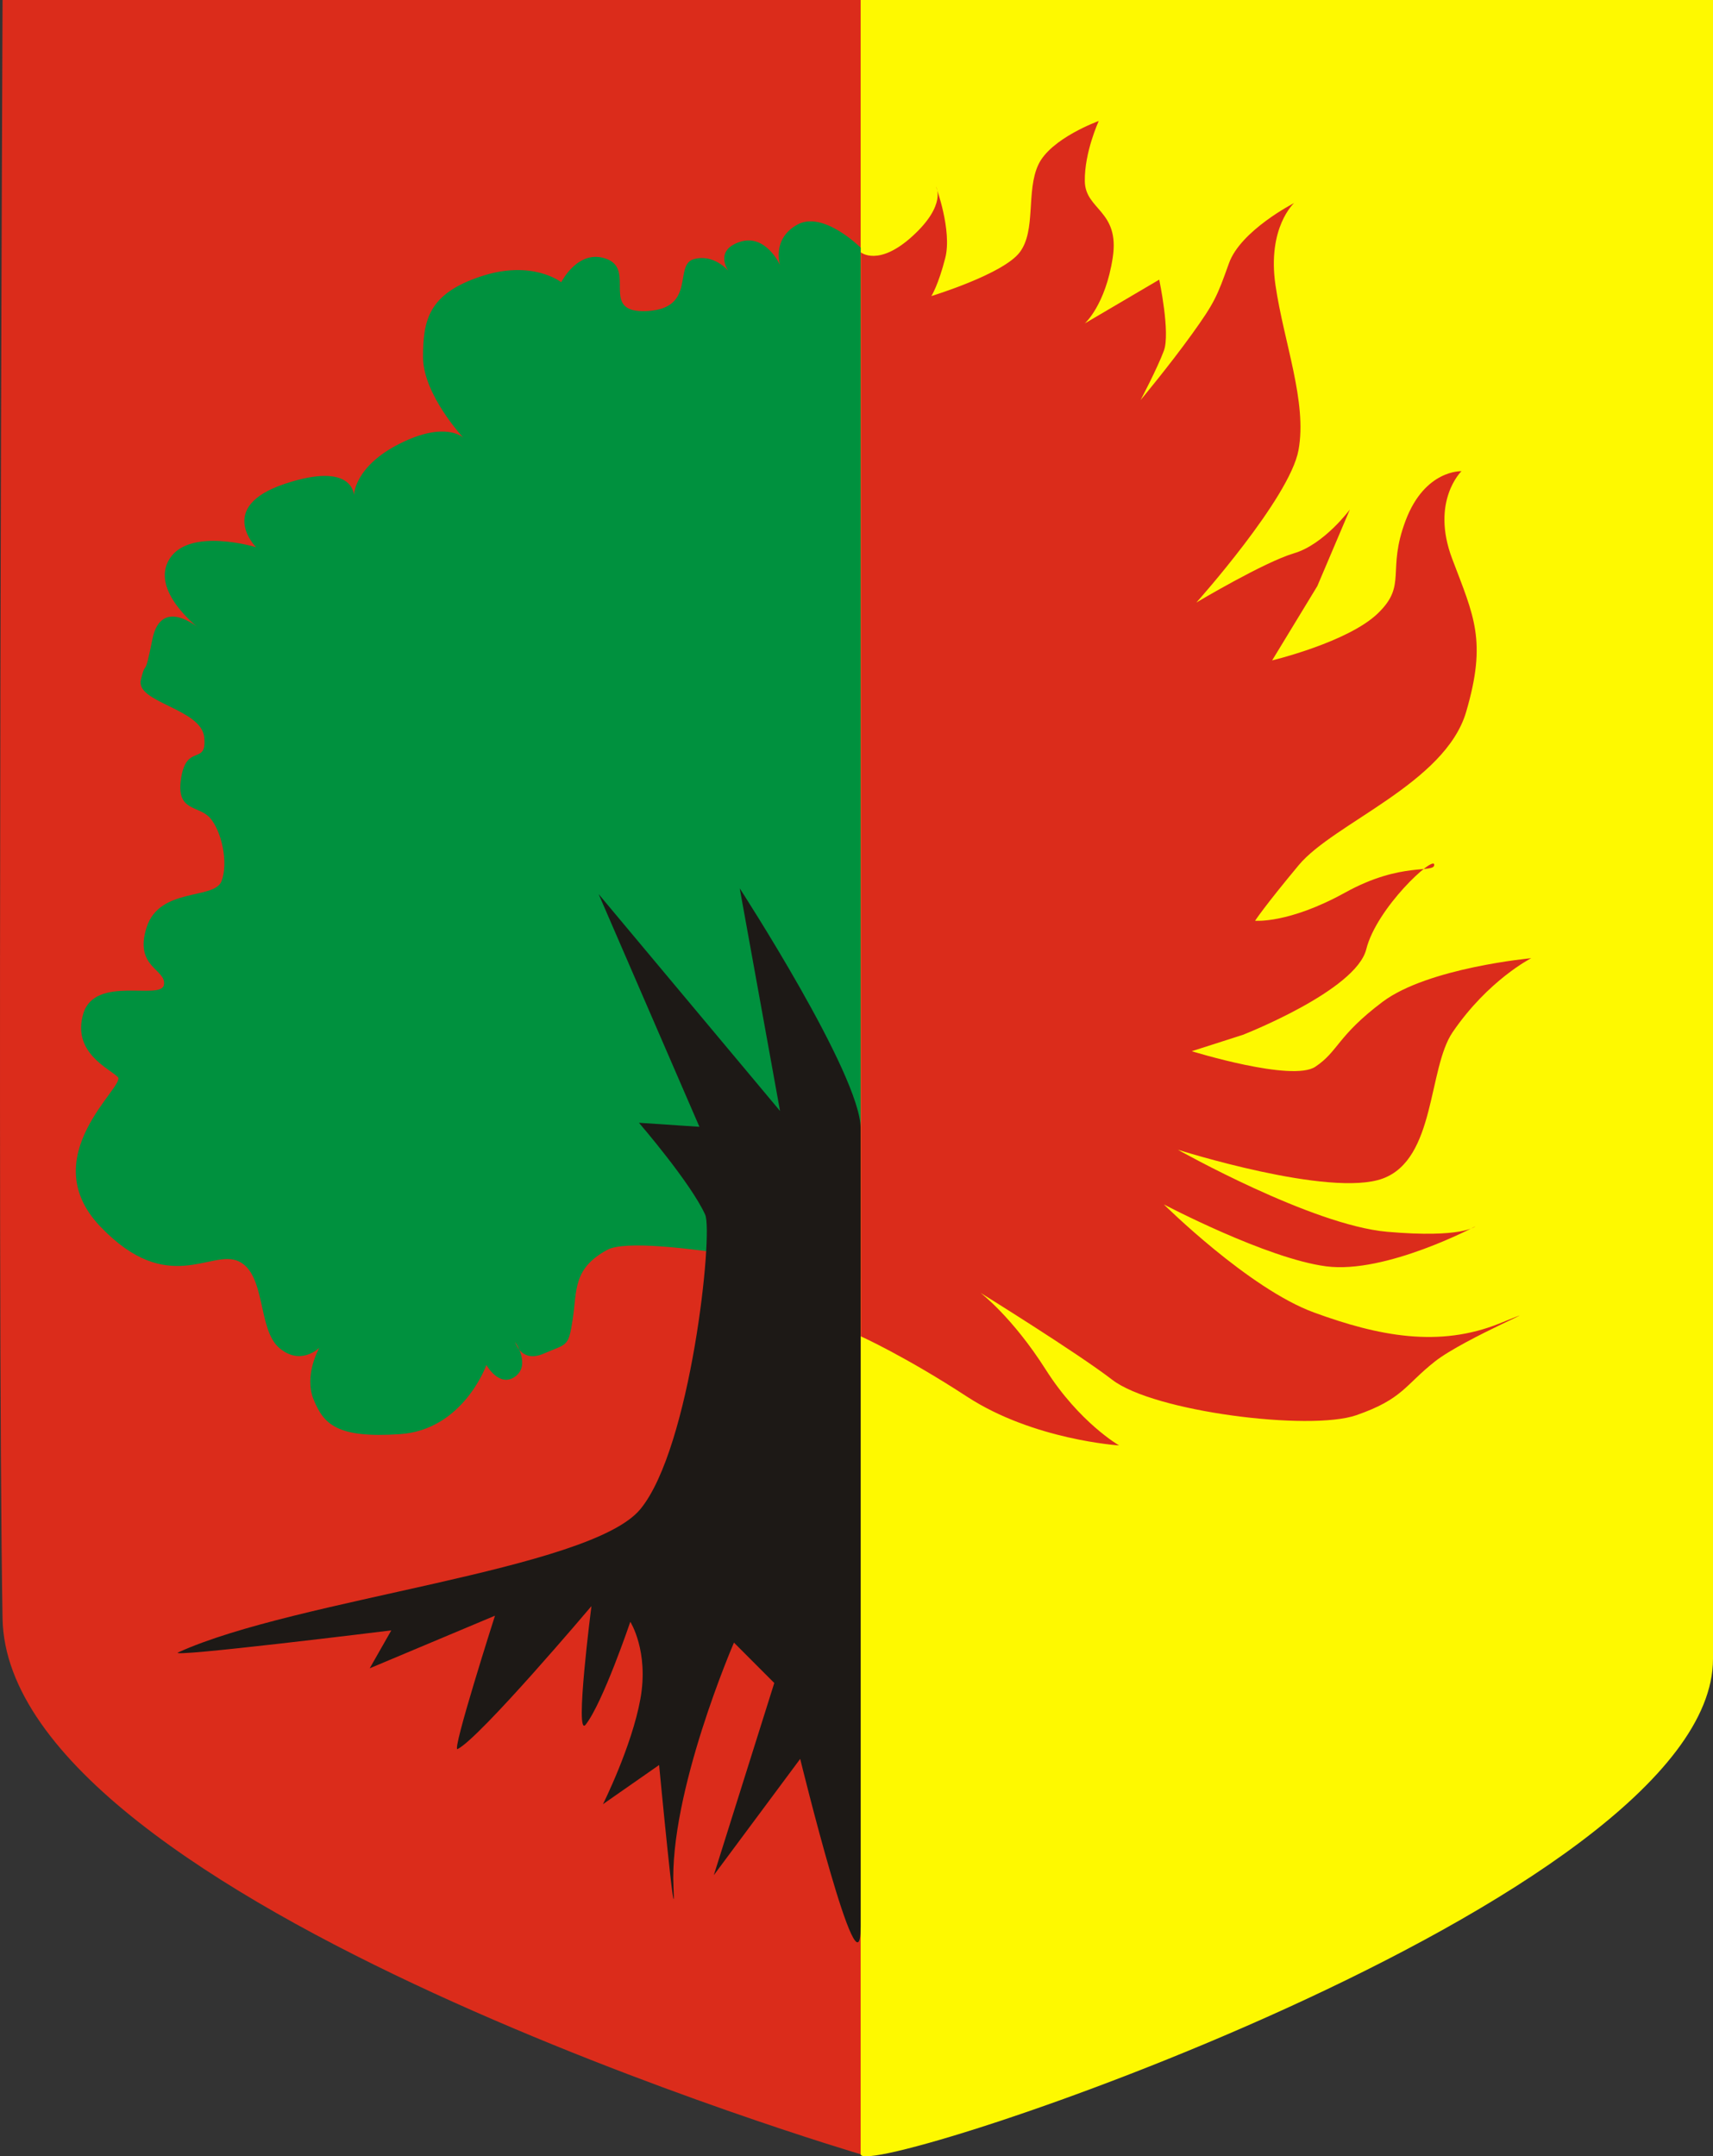
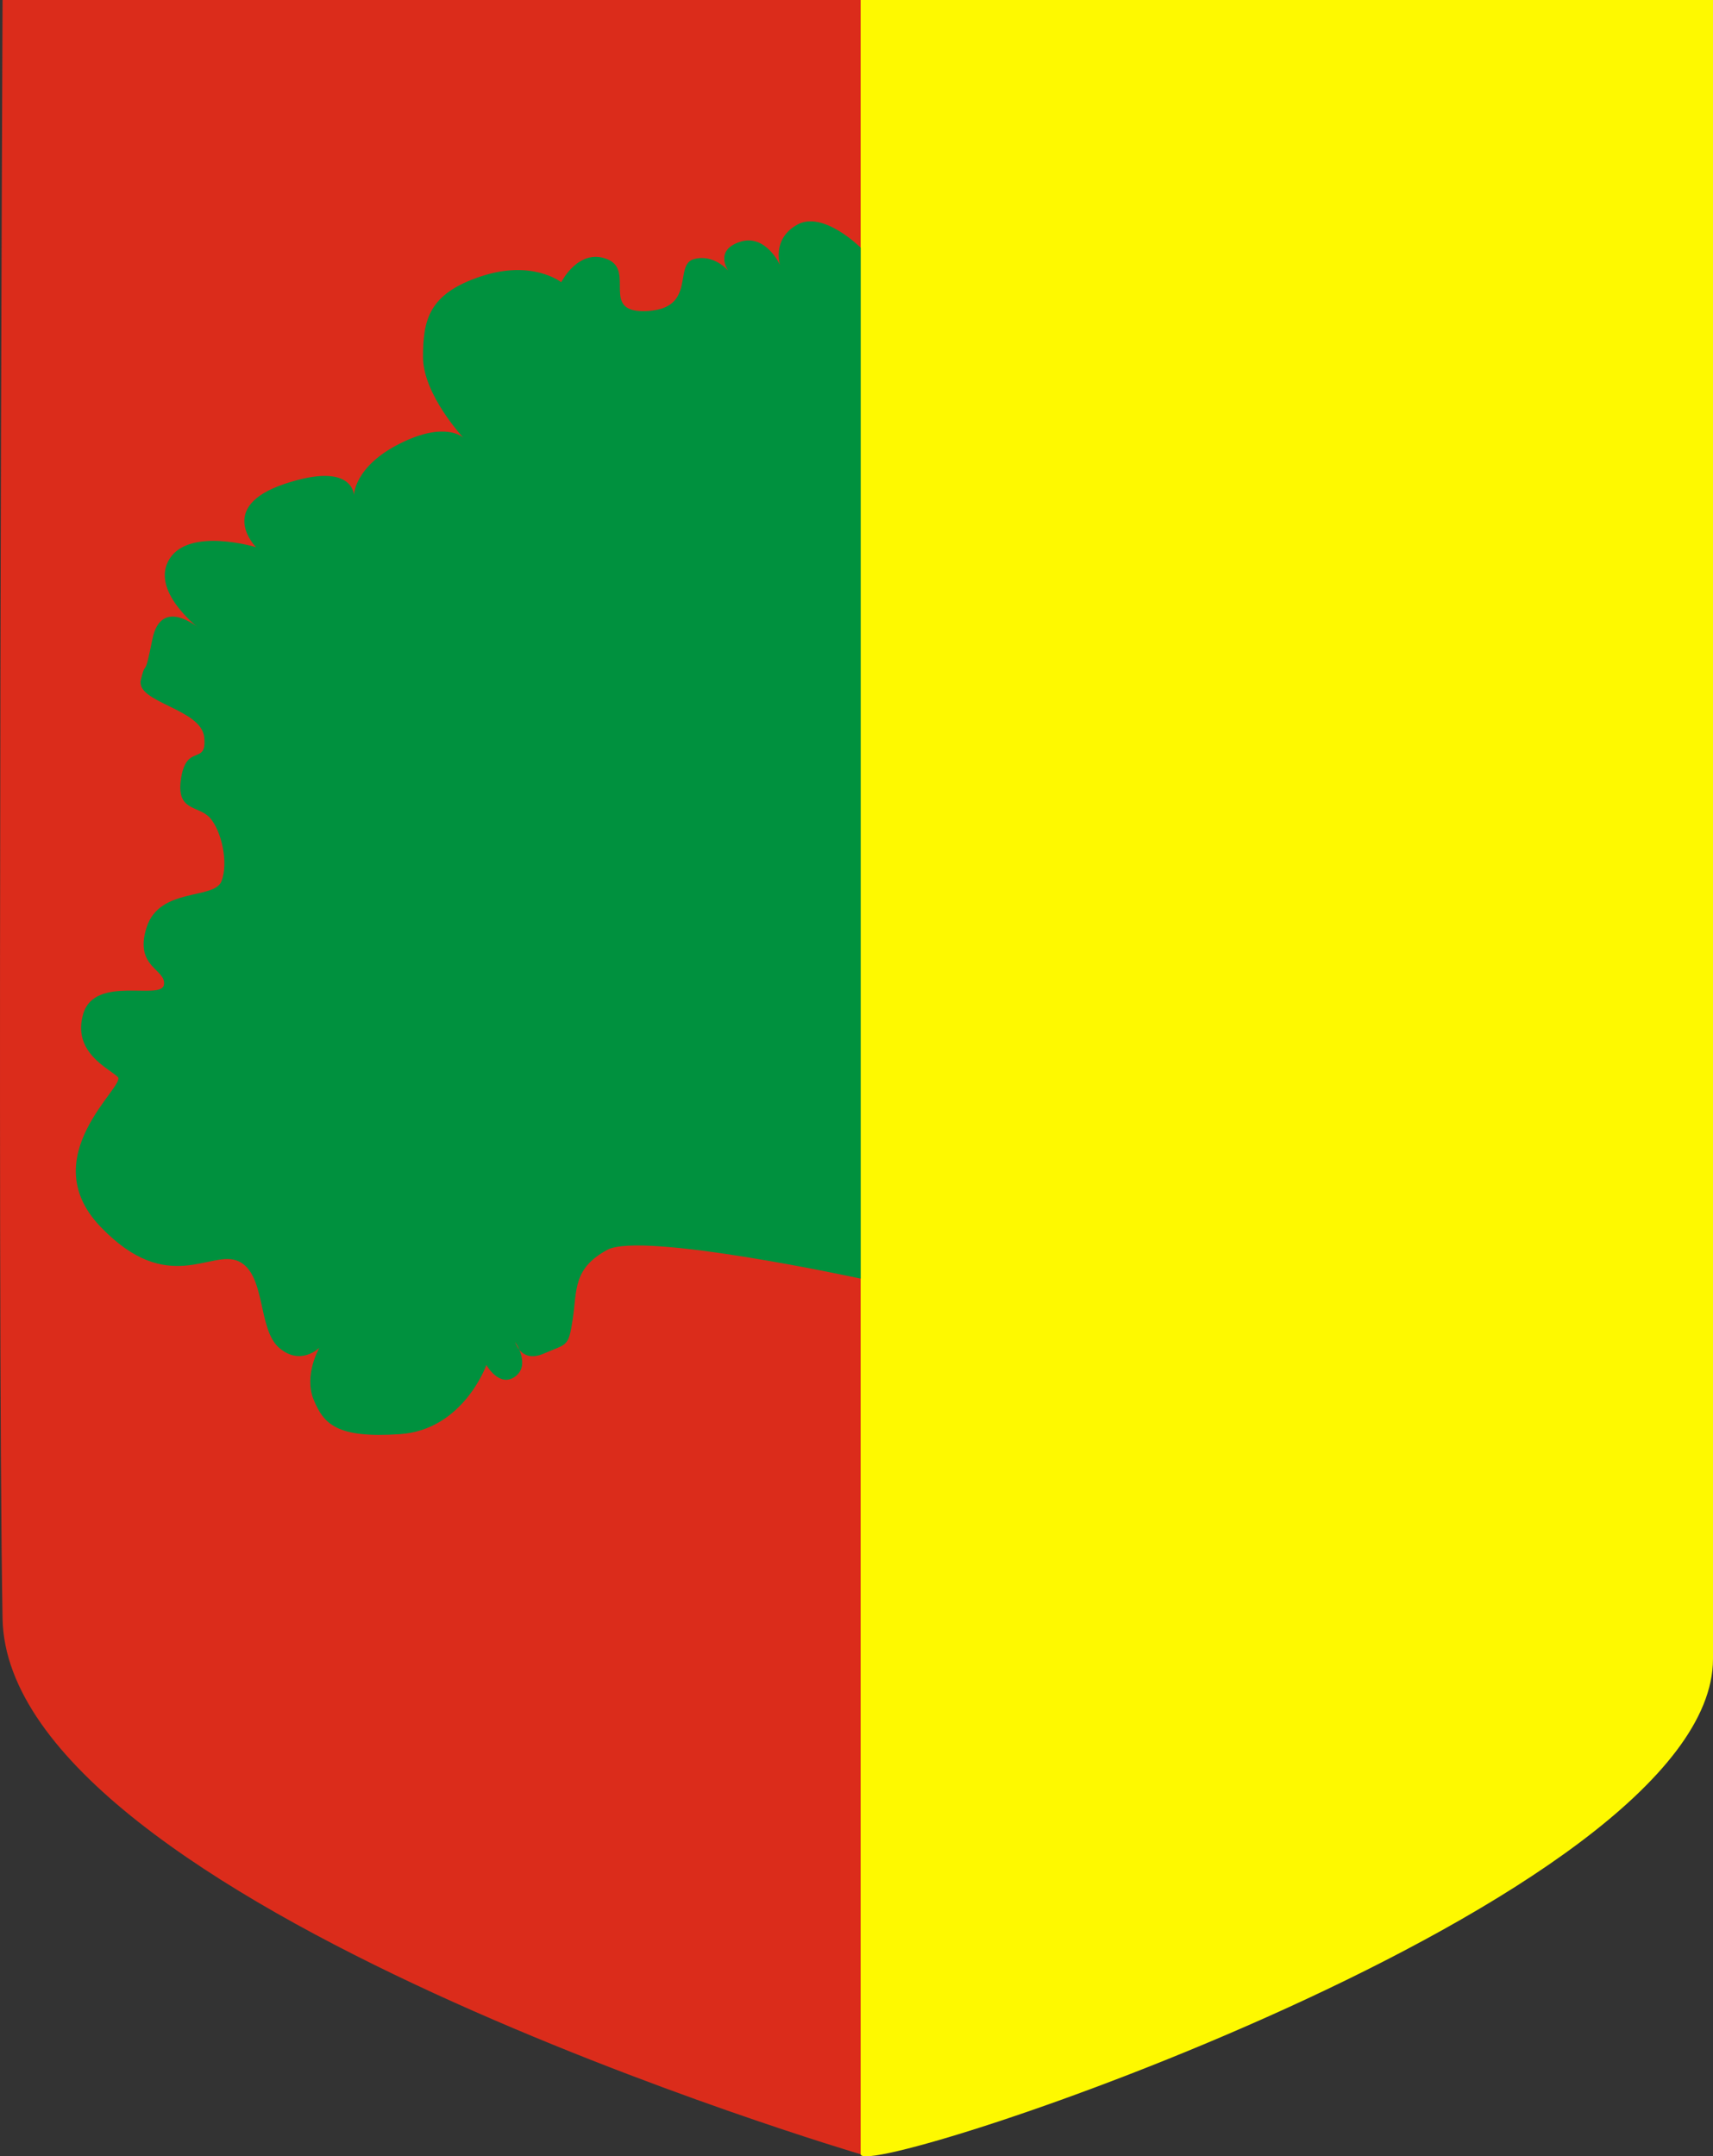
<svg xmlns="http://www.w3.org/2000/svg" xmlns:ns1="http://sodipodi.sourceforge.net/DTD/sodipodi-0.dtd" xmlns:ns2="http://www.inkscape.org/namespaces/inkscape" width="499.307" height="628.41" id="svg2" ns1:version="0.32" ns2:version="0.45.1" ns1:docname="POL_Żarów_COA.svg" ns2:output_extension="org.inkscape.output.svg.inkscape" ns1:docbase="C:\Users\Mistrz\Desktop">
  <rect width="100%" height="100%" fill="#333333" stroke="none" />
  <ns1:namedview ns2:window-height="480" ns2:window-width="640" ns2:pageshadow="2" ns2:pageopacity="0.0" guidetolerance="10.0" gridtolerance="10.0" objecttolerance="10.0" borderopacity="1.0" bordercolor="#666666" pagecolor="#ffffff" id="base" />
  <defs id="defs4">
    <marker id="ArrowEnd" viewBox="0 0 10 10" refX="0" refY="5" markerUnits="strokeWidth" markerWidth="4" markerHeight="3" orient="auto">
-       <path d="M 0 0 L 10 5 L 0 10 z" id="path7" />
+       <path d="M 0 0 L 10 5 z" id="path7" />
    </marker>
    <marker id="ArrowStart" viewBox="0 0 10 10" refX="10" refY="5" markerUnits="strokeWidth" markerWidth="4" markerHeight="3" orient="auto">
      <path d="M 10 0 L 0 5 L 10 10 z" id="path10" />
    </marker>
  </defs>
  <g id="g12">
    <path style="stroke:none;fill-rule:evenodd;fill:#db2c1b;fill-opacity:1" d="M 250.866 627.821C 250.866 627.821 499.307 557.332 499.307 471.707C 499.307 376.024 499.307 0.004 499.307 0.004L 0.745 0.004C 0.745 0.004 -0.931 377.7 0.745 471.707C 2.221 554.563 250.862 627.821 250.862 627.821" id="path14" />
    <path style="stroke:none;fill-rule:evenodd;fill:#fef900;fill-opacity:1" d="M 499.307 483.453C 499.307 412.95 499.307 0 499.307 0L 250.866 0C 250.866 0 250.866 614.387 250.866 627.817C 250.866 636.207 499.307 553.957 499.307 483.453" id="path16" />
    <path style="stroke:none;fill-rule:evenodd;fill:#00913e;fill-opacity:1" d="M 250.866 72.18C 250.866 72.18 239.956 61.27 232.405 65.465C 224.854 69.661 227.37 77.215 227.37 77.215C 227.37 77.215 223.174 67.985 215.62 70.504C 208.069 73.02 212.264 78.895 212.264 78.895C 212.264 78.895 208.069 73.86 202.194 75.539C 196.319 77.215 203.03 89.805 188.764 90.645C 174.499 91.481 185.409 78.895 177.014 75.539C 168.623 72.184 163.588 82.254 163.588 82.254C 163.588 82.254 155.198 75.539 140.088 80.578C 124.983 85.614 123.303 93.164 123.303 104.078C 123.303 114.989 135.053 127.578 135.053 127.578C 135.053 127.578 130.018 122.543 116.588 129.254C 103.163 135.969 103.163 144.36 103.163 144.36C 103.163 144.36 103.163 134.289 83.018 141.004C 62.877 147.719 74.627 159.469 74.627 159.469C 74.627 159.469 55.323 153.594 49.448 162.825C 43.573 172.055 57.838 182.965 57.838 182.965C 57.838 182.965 46.928 173.735 44.413 186.321C 41.897 198.911 42.737 191.356 41.057 198.071C 39.382 204.782 58.682 206.461 59.522 214.856C 60.358 223.246 54.487 216.532 52.811 226.606C 51.135 236.676 57.842 234.578 61.202 238.356C 64.557 242.133 66.655 251.364 64.557 256.821C 62.459 262.274 46.514 258.496 42.737 270.246C 38.96 281.996 48.612 282.414 47.772 287.032C 46.932 291.645 27.631 284.094 24.272 295.422C 20.917 306.75 31.823 311.368 34.342 313.887C 36.858 316.403 9.585 336.965 29.307 357.532C 49.03 378.094 61.62 363.825 69.592 367.602C 77.565 371.375 75.045 387.325 81.342 392.782C 87.635 398.235 93.092 392.782 93.092 392.782C 93.092 392.782 88.479 400.754 91.416 407.887C 94.35 415.02 98.131 419.215 116.596 417.957C 135.061 416.7 141.776 397.817 141.776 397.817C 141.776 397.817 145.549 404.532 150.166 401.172C 154.78 397.817 150.166 391.102 150.166 391.102C 150.166 391.102 151.842 397.395 158.557 394.457C 165.272 391.52 165.69 392.782 166.948 384.387C 168.206 375.996 166.948 369.7 177.018 364.243C 187.088 358.789 250.877 372.633 250.877 372.633L 250.877 72.157" id="path18" />
-     <path style="stroke:none;fill-rule:evenodd;fill:#1d1916;fill-opacity:1" d="M 250.866 494.407C 250.866 494.407 250.866 346.012 250.866 328.891C 250.866 313.196 215.616 258.891 215.616 258.891L 227.366 323.77L 174.491 260.571L 203.866 328.387L 186.241 327.215C 186.241 327.215 201.346 344.715 205.541 353.989C 207.948 359.305 201.346 421.973 186.659 439.809C 171.971 457.645 86.362 465.868 51.948 481.563C 48.178 483.282 114.057 475.145 114.057 475.145L 107.764 486.2L 144.276 470.864C 144.276 470.864 131.553 510.641 133.366 509.746C 139.909 506.512 172.393 468.075 172.393 468.075C 172.393 468.075 167.389 506.856 170.717 502.61C 175.749 496.192 183.725 472.649 183.725 472.649C 183.725 472.649 189.178 481.207 186.663 495.121C 184.147 509.032 175.752 525.797 175.752 525.797L 192.116 514.383C 192.116 514.383 197.151 567.176 196.311 550.055C 194.963 522.512 213.936 478.711 213.936 478.711L 225.686 490.481L 208.061 546.485L 233.241 512.598C 233.241 512.598 250.866 584.653 250.866 561.465C 250.866 538.282 250.866 494.403 250.866 494.403" id="path20" />
-     <path style="stroke:none;fill-rule:evenodd;fill:#db2c1b;fill-opacity:1" d="M 250.901 73.528C 250.901 73.528 256.069 77.891 266.053 68.746C 276.041 59.598 272.827 54.395 272.827 54.395C 272.827 54.395 277.553 67.153 275.538 75.125C 273.522 83.098 271.475 86.285 271.475 86.285C 271.475 86.285 292.397 79.911 297.229 73.532C 302.057 67.153 299.041 55.739 302.647 48.016C 306.249 40.293 320.268 35.258 320.268 35.258C 320.268 35.258 316.081 44.321 316.202 52.797C 316.323 61.27 326.471 61.274 324.334 75.121C 322.202 88.969 316.202 94.254 316.202 94.254L 337.889 81.5C 337.889 81.5 341.182 97.024 339.241 102.231C 337.303 107.43 332.467 116.582 332.467 116.582C 332.467 116.582 340.663 106.766 347.377 97.45C 354.092 88.133 354.795 86.289 358.221 76.719C 361.643 67.153 377.198 59.18 377.198 59.18C 377.198 59.18 369.319 66.313 371.776 83.098C 374.233 99.883 381.065 117.172 378.487 131.192C 375.913 145.207 348.729 175.59 348.729 175.59C 348.729 175.59 368.405 163.84 377.194 161.239C 385.979 158.637 393.459 148.485 393.459 148.485L 383.971 170.809L 370.803 192.461C 370.803 192.461 392.862 187.176 401.592 178.782C 410.319 170.391 404.092 166.528 409.725 151.672C 415.354 136.817 425.991 137.321 425.991 137.321C 425.991 137.321 416.936 146.047 423.28 162.836C 429.623 179.621 433.459 186.672 427.346 207.489C 421.233 228.301 388.745 239.883 378.549 252.137C 368.358 264.391 365.834 268.336 365.834 268.336C 365.834 268.336 375.565 269.258 392.104 260.114C 408.639 250.969 418.229 254.661 418.049 251.973C 417.873 249.289 401.256 264.559 398.237 276.649C 395.217 288.735 362.288 301.575 362.288 301.575L 347.377 306.356C 347.377 306.356 376.6 315.418 383.389 310.887C 390.178 306.356 389.698 301.993 402.948 292.004C 416.194 282.02 446.323 279.25 446.323 279.25C 446.323 279.25 433.799 285.594 423.413 300.817C 416.202 311.391 418.491 337.746 403.077 343.453C 387.663 349.157 343.311 335.063 343.311 335.063C 343.311 335.063 382.342 357.051 404.307 358.981C 426.272 360.911 430.061 357.387 430.061 357.387C 430.061 357.387 403.916 371.317 386.557 369.051C 369.202 366.789 339.245 351.008 339.245 351.008C 339.245 351.008 363.956 375.516 382.944 382.481C 401.932 389.446 419.518 392.801 437.163 385.668C 454.807 378.535 426.889 389.946 418.186 396.828C 409.487 403.707 408.885 407.735 395.334 412.438C 381.791 417.137 336.272 411.434 324.198 402.114C 314.088 394.313 285.788 376.766 285.788 376.766C 285.788 376.766 295.018 383.731 304.831 399.176C 314.643 414.618 326.198 421.246 326.198 421.246C 326.198 421.246 301.237 419.653 281.92 407.063C 263.768 395.231 250.889 389.438 250.889 389.438L 250.889 73.516" id="path22" />
  </g>
</svg>